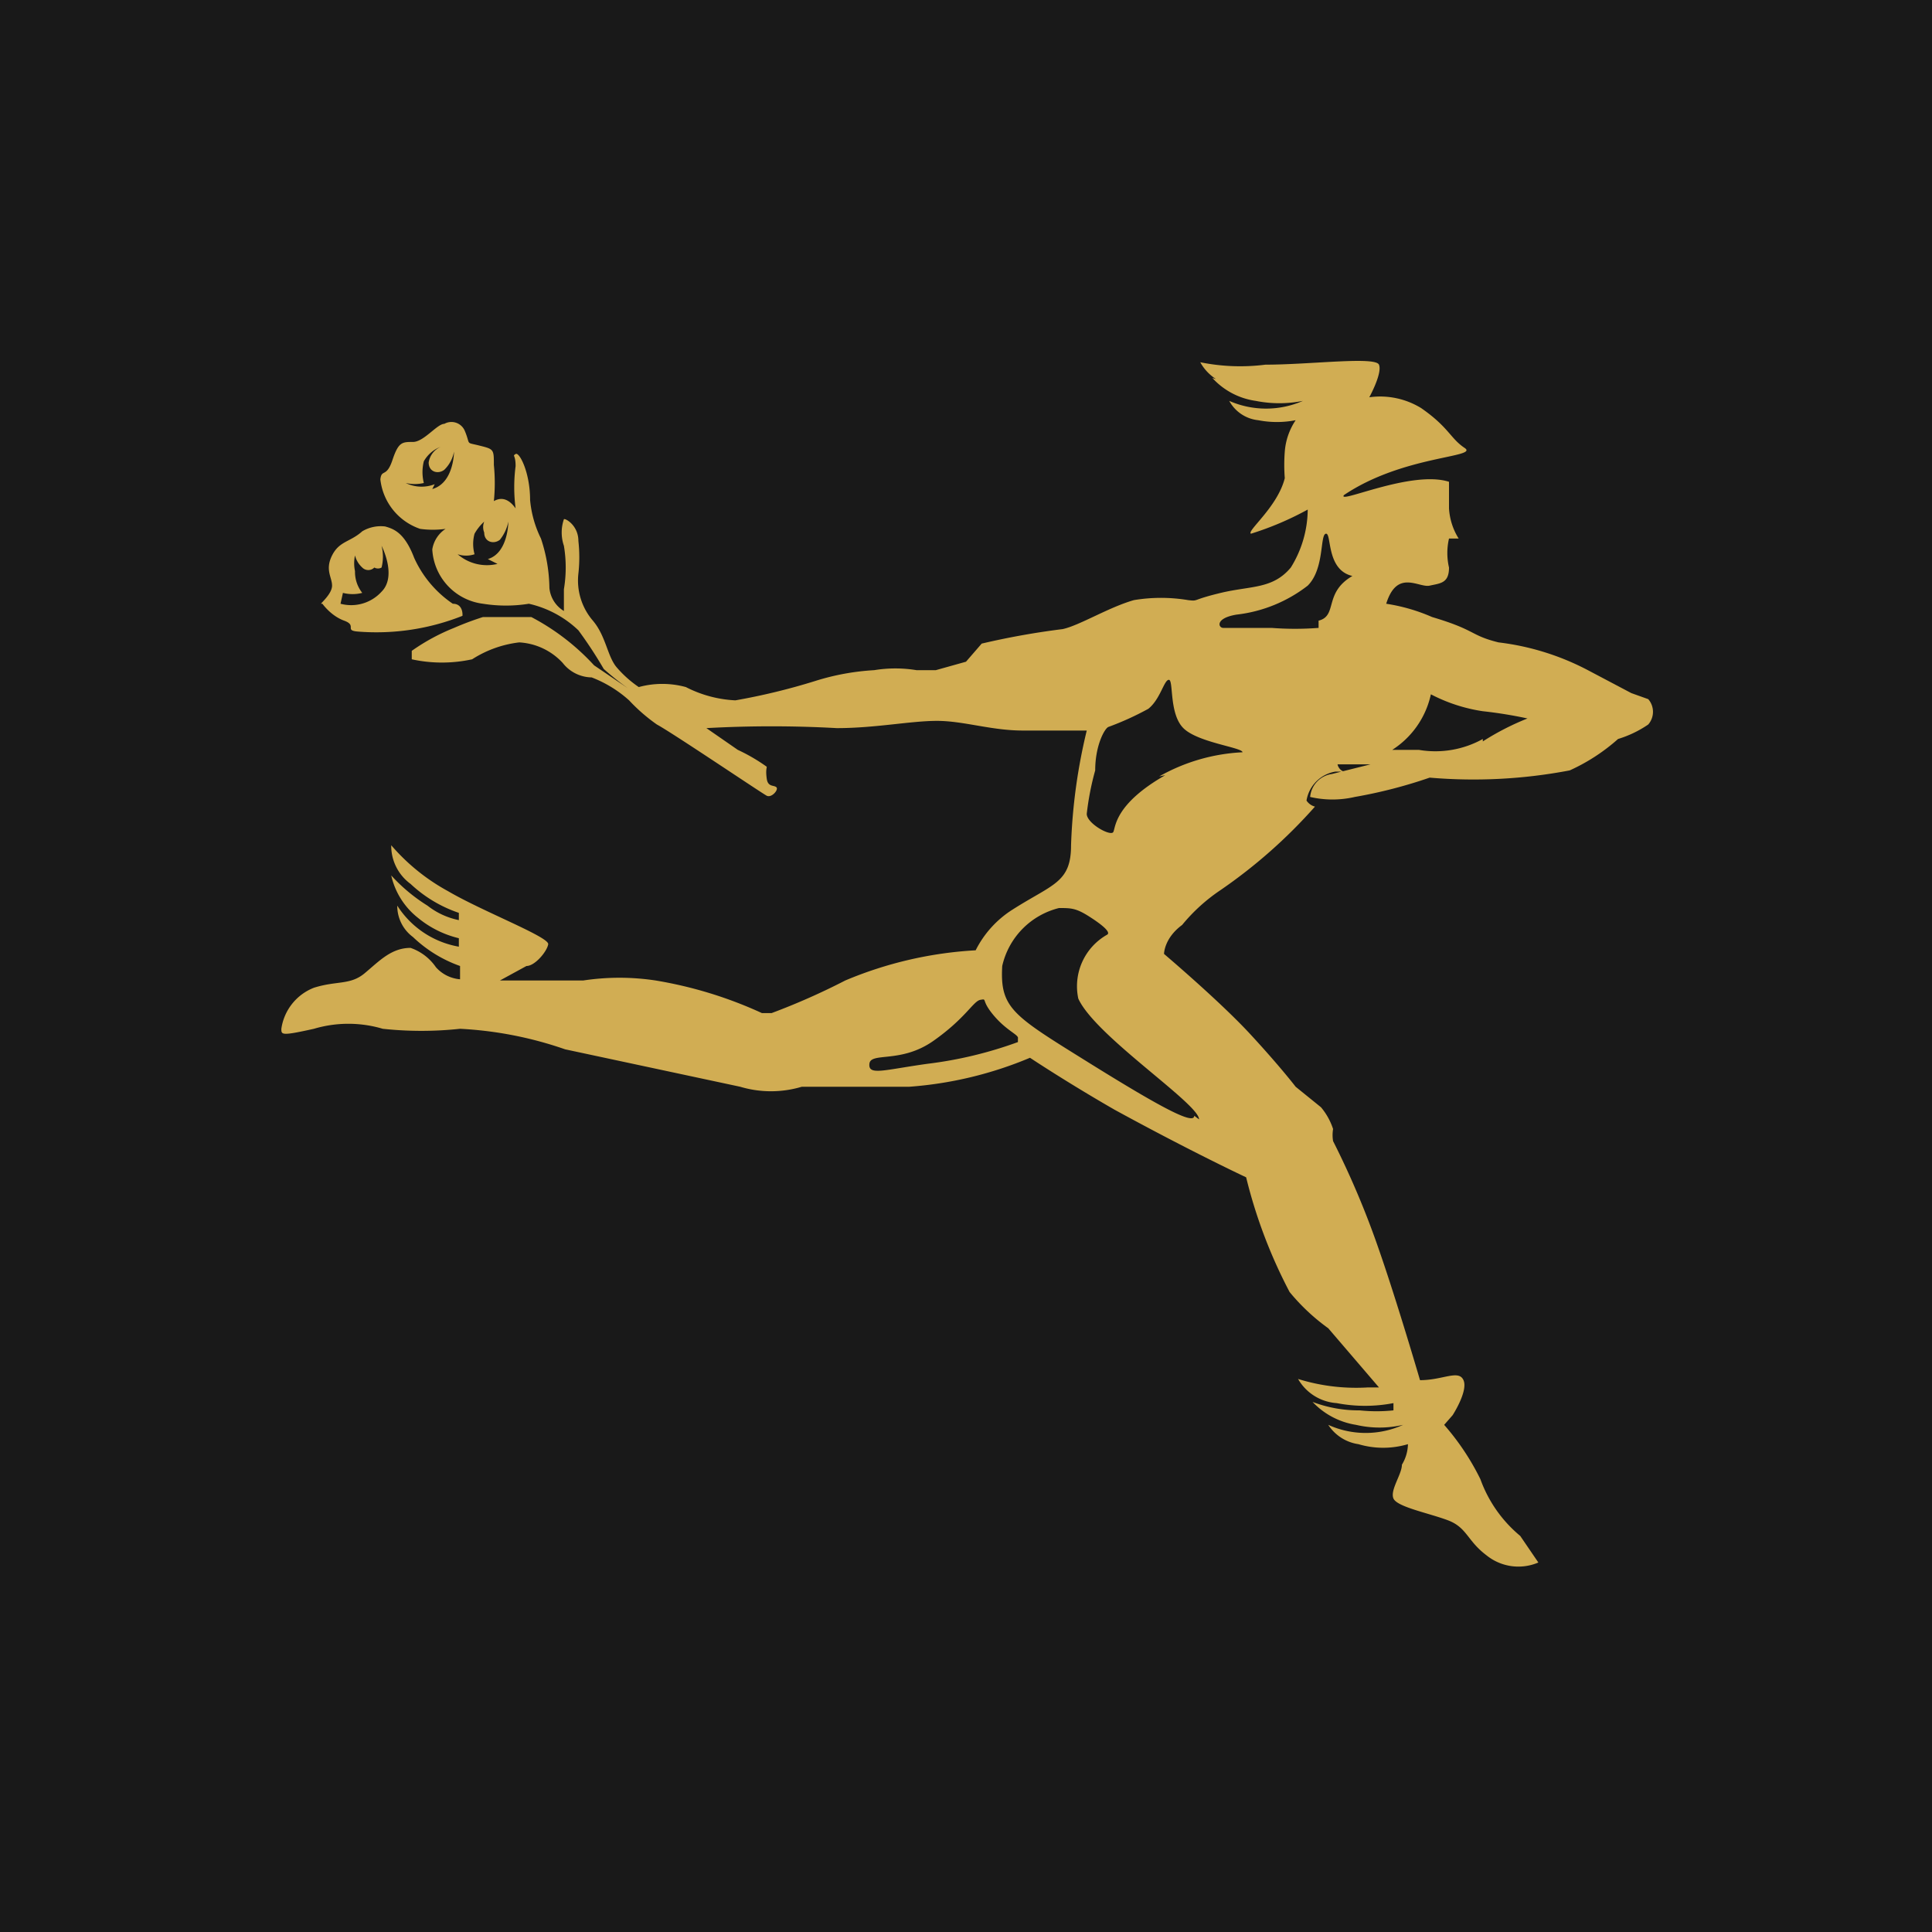
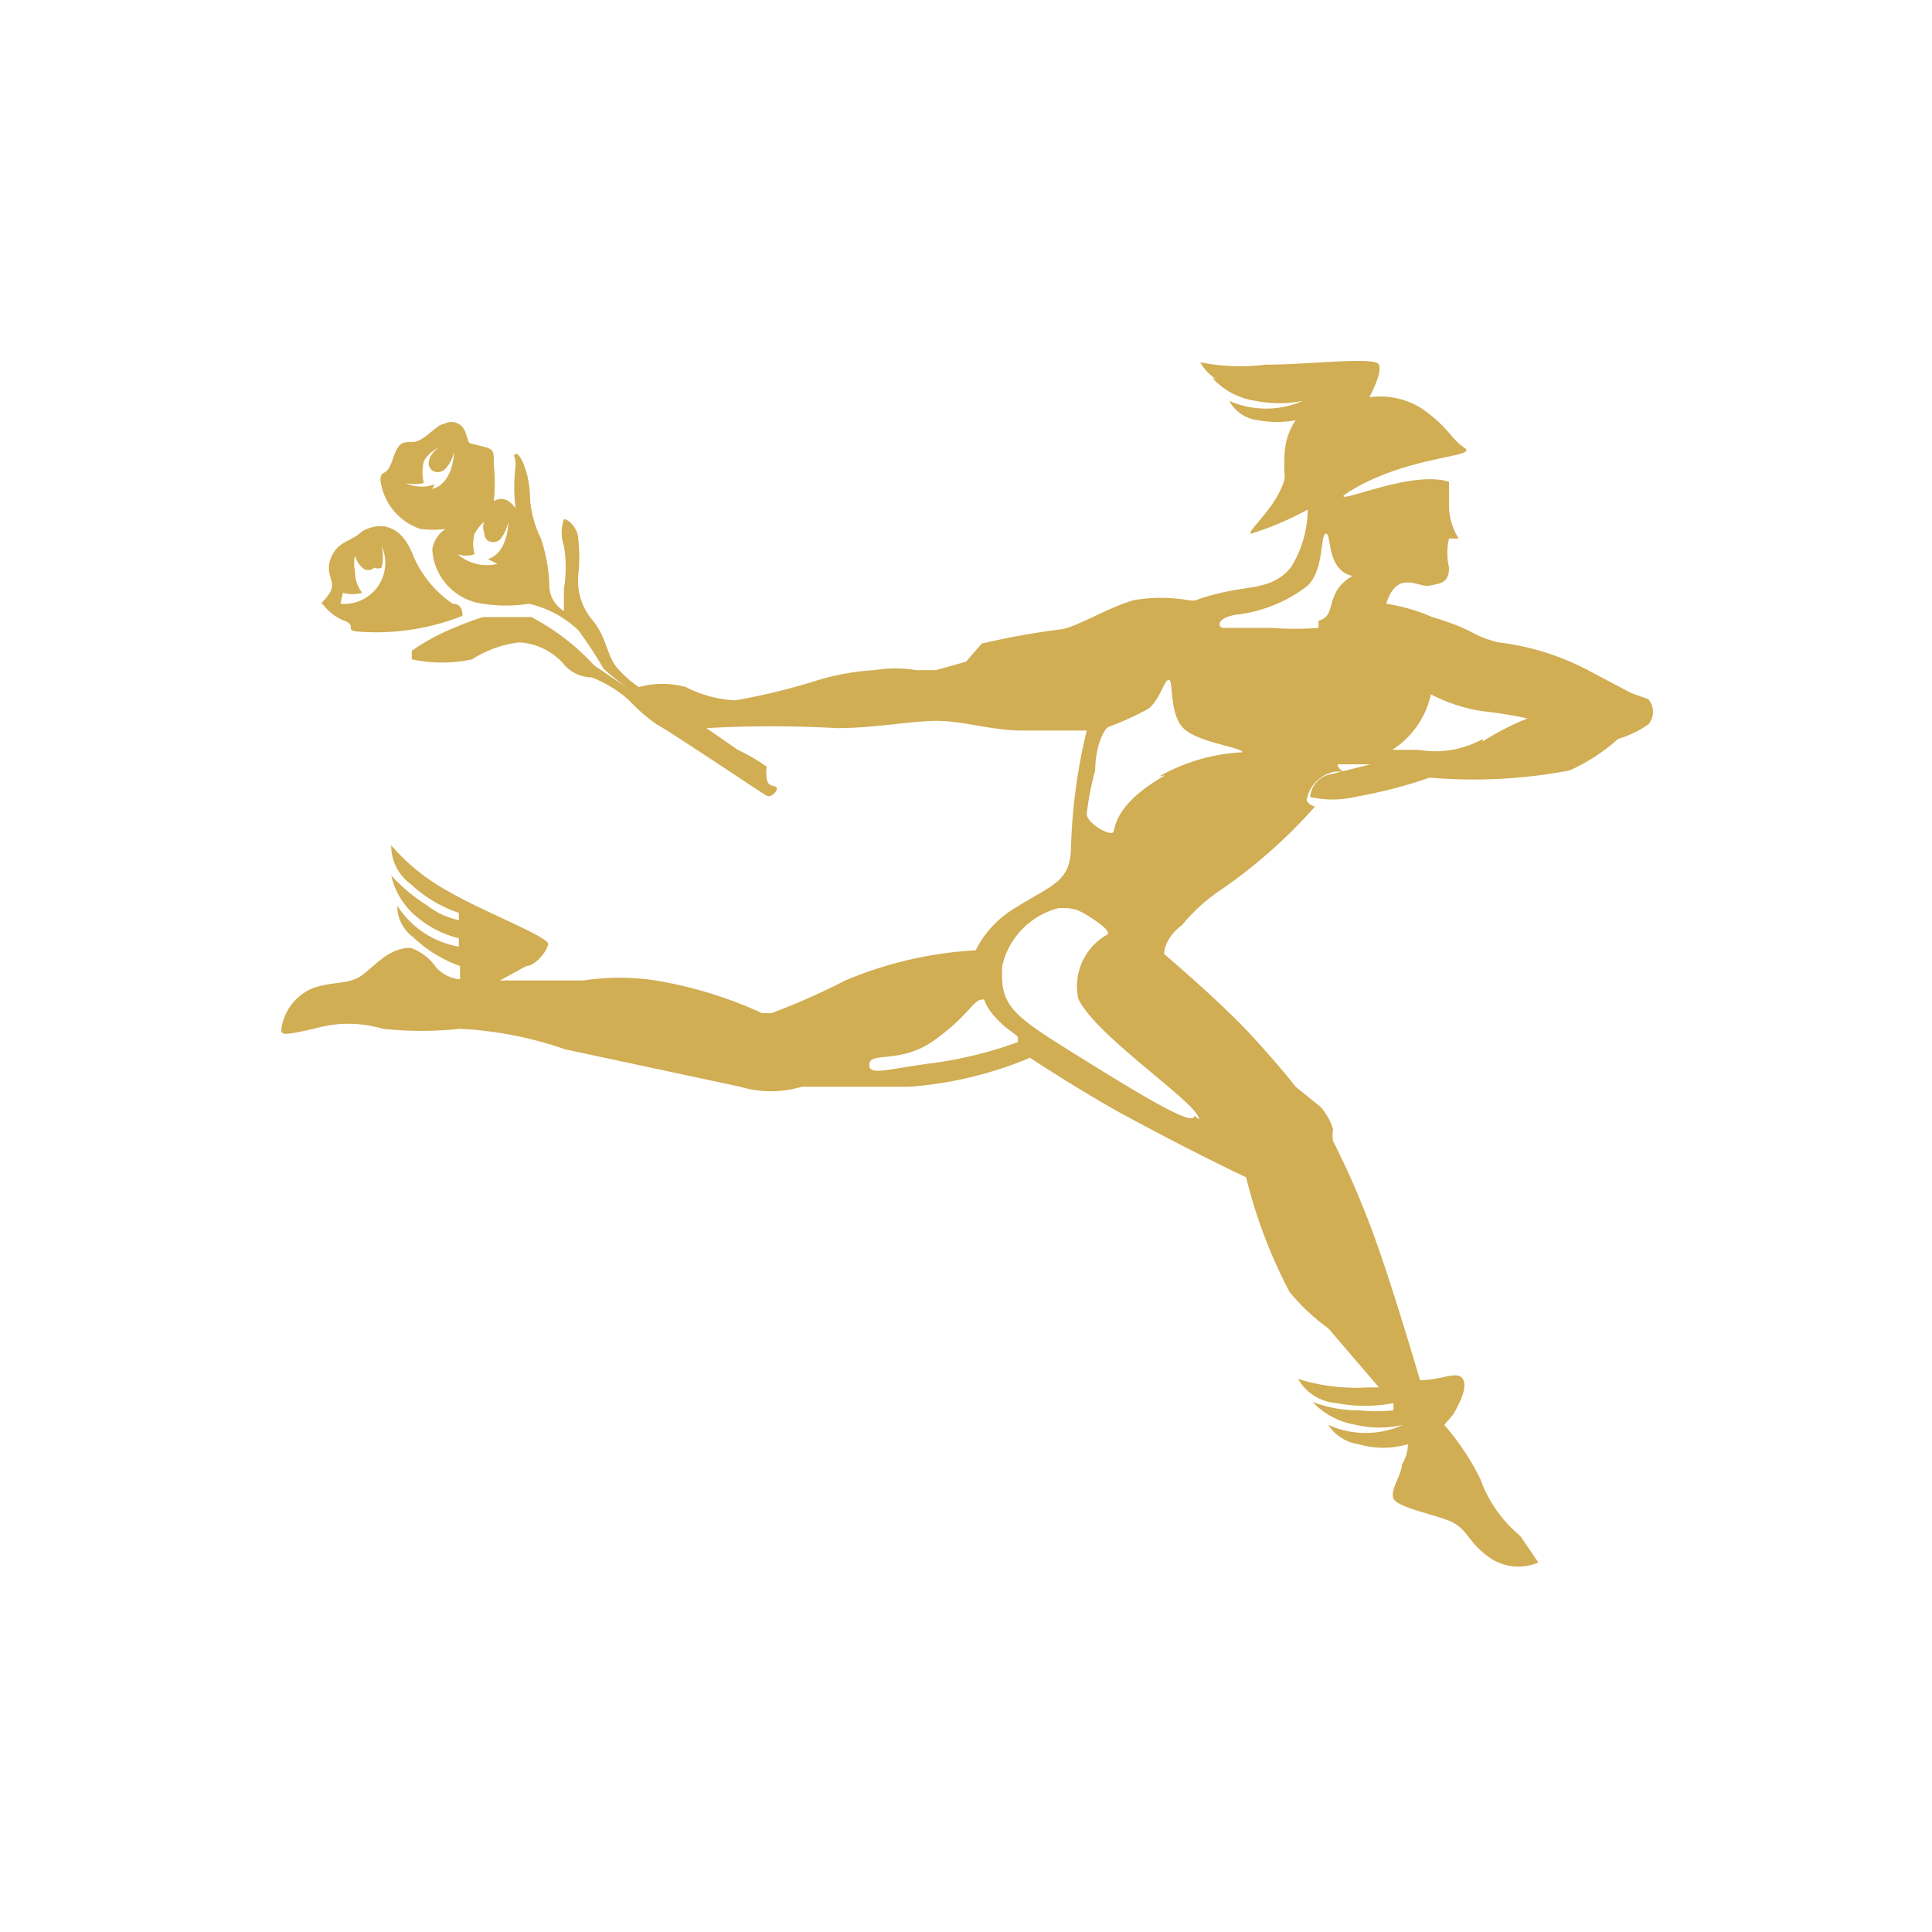
<svg xmlns="http://www.w3.org/2000/svg" id="SVG_favicon" viewBox="0 0 16 16">
-   <rect width="16" height="16" fill="#191919" />
  <path d="M12.28,6.12a.81.81,0,0,1-.53.09h-.22a.73.73,0,0,0,.32-.46,1.36,1.36,0,0,0,.43.14,3.57,3.57,0,0,1,.37.06,2.18,2.18,0,0,0-.37.19m-1.36-.94a2.56,2.56,0,0,1-.39,0c-.17,0-.36,0-.4,0s-.07-.08.11-.11a1.18,1.18,0,0,0,.59-.24c.14-.14.1-.42.15-.43s0,.3.22.35c-.24.14-.12.33-.28.37M9.65,6.42c-.42.24-.41.43-.43.47S9,6.82,9,6.74a2.29,2.29,0,0,1,.07-.36c0-.21.08-.35.11-.36a2.41,2.41,0,0,0,.33-.15c.1-.08.13-.24.17-.24s0,.28.12.4.49.16.49.2a1.55,1.55,0,0,0-.69.2m.29,2.81c0,.08-.28-.07-.89-.45S8.28,8.35,8.3,8a.64.64,0,0,1,.47-.48c.1,0,.14,0,.25.07s.18.13.15.15a.49.49,0,0,0-.24.53c.14.31,1,.87,1,1m-1.5-.64a3.36,3.36,0,0,1-.75.18c-.36.05-.49.1-.48,0s.26,0,.53-.19.33-.33.39-.34,0,0,.11.13.21.16.2.19M4.12,4.67a.37.37,0,0,1-.33-.08s0,0,0,0a.22.22,0,0,0,.14,0,.32.32,0,0,1,0-.17.39.39,0,0,1,.08-.1s0,0,0,0a.12.12,0,0,0,0,.09c0,.08.08.1.13.06a.35.35,0,0,0,.07-.15s0,0,0,0,0,.26-.17.31m-.44-.62A.3.3,0,0,1,3.36,4s0-.05,0,0a.33.33,0,0,0,.15,0,.37.37,0,0,1,0-.18.27.27,0,0,1,.14-.12s0,0,0,0a.17.17,0,0,0-.1.13c0,.08.08.1.13.06a.28.28,0,0,0,.08-.15s0,0,0,0,0,.26-.18.31m9.93,1.69h0l-.36-.19a2.13,2.13,0,0,0-.74-.23c-.24-.06-.18-.1-.55-.21A1.51,1.51,0,0,0,11.48,5c.09-.29.27-.13.36-.15S12,4.83,12,4.7A.53.53,0,0,1,12,4.46l.08,0a0,0,0,0,0,0,0A.53.53,0,0,1,12,4.21c0-.1,0-.18,0-.22-.31-.1-.93.19-.87.11.49-.33,1.12-.31,1-.39s-.13-.17-.36-.33a.65.65,0,0,0-.43-.09s.11-.2.08-.27-.57,0-.94,0A1.66,1.66,0,0,1,9.94,3a.39.39,0,0,0,.31.2,1.19,1.19,0,0,0,.46,0s0,0,0,0a.92.92,0,0,1-.29,0,1.59,1.59,0,0,1-.38-.07.6.6,0,0,0,.36.19,1,1,0,0,0,.39,0l0,0a.76.76,0,0,1-.61,0,.31.31,0,0,0,.24.16.81.81,0,0,0,.31,0,.54.54,0,0,0-.09.26,1.43,1.43,0,0,0,0,.22c-.06.24-.32.44-.28.46a2.55,2.55,0,0,0,.47-.2.92.92,0,0,1-.14.48c-.15.18-.33.15-.58.21s-.18.07-.27.06a1.36,1.36,0,0,0-.45,0c-.21.06-.45.21-.59.24a6.37,6.37,0,0,0-.67.12L8,5.48l-.25.07-.16,0a1.08,1.08,0,0,0-.35,0,2,2,0,0,0-.49.09,5.28,5.28,0,0,1-.66.16,1,1,0,0,1-.41-.11.74.74,0,0,0-.39,0,.93.93,0,0,1-.18-.16c-.08-.09-.09-.26-.2-.39a.51.51,0,0,1-.12-.39,1.22,1.22,0,0,0,0-.27c0-.13-.11-.19-.12-.18a.34.34,0,0,0,0,.22,1.09,1.09,0,0,1,0,.36c0,.07,0,.18,0,.18a.25.25,0,0,1-.12-.19,1.35,1.35,0,0,0-.07-.41.9.9,0,0,1-.09-.32c0-.23-.09-.4-.12-.38s0,0,0,.1a1.36,1.36,0,0,0,0,.35h0c-.05-.07-.11-.1-.18-.06l0,0a1.51,1.51,0,0,0,0-.3c0-.13,0-.13-.12-.16s-.07,0-.12-.12a.12.12,0,0,0-.17-.06c-.06,0-.17.15-.26.15s-.12,0-.17.15-.09.07-.1.16a.49.49,0,0,0,.33.41.78.78,0,0,0,.21,0,.25.25,0,0,0-.11.17A.48.48,0,0,0,4,5a1.2,1.2,0,0,0,.38,0,.87.87,0,0,1,.41.22A3.57,3.57,0,0,1,5,5.54a2.33,2.33,0,0,0,.2.16h0s0,0,0,0l-.28-.19a1.91,1.91,0,0,0-.52-.4s-.1,0-.21,0H4a2.5,2.5,0,0,0-.24.09,1.7,1.7,0,0,0-.35.19s0,.06,0,.07a1.17,1.17,0,0,0,.5,0,.92.92,0,0,1,.39-.14.53.53,0,0,1,.36.17.31.31,0,0,0,.24.12,1,1,0,0,1,.31.19A1.45,1.45,0,0,0,5.44,6c.13.07.87.57.91.59s.1-.05.08-.07-.07,0-.08-.07,0-.09,0-.1a1.49,1.49,0,0,0-.24-.14l-.26-.18a9.73,9.73,0,0,1,1.08,0c.32,0,.61-.06.83-.06s.45.08.71.08H9A4.66,4.66,0,0,0,8.87,7c0,.31-.15.32-.48.53a.85.85,0,0,0-.31.34A3.24,3.24,0,0,0,7,8.12a5.63,5.63,0,0,1-.61.27H6.31a3.45,3.45,0,0,0-.88-.27,2,2,0,0,0-.6,0H4.14L4.36,8c.07,0,.17-.12.18-.18S4,7.55,3.71,7.38A1.68,1.68,0,0,1,3.24,7a.39.39,0,0,0,.16.32,1.1,1.1,0,0,0,.4.24h0v.06a.62.62,0,0,1-.26-.12,1.42,1.42,0,0,1-.3-.25.62.62,0,0,0,.22.35.84.84,0,0,0,.34.17v.07a.76.76,0,0,1-.51-.34.32.32,0,0,0,.13.26A1.09,1.09,0,0,0,3.81,8v.11a.3.3,0,0,1-.2-.1.42.42,0,0,0-.21-.16c-.16,0-.26.11-.38.21s-.23.06-.42.12a.43.43,0,0,0-.27.34c0,.05,0,.06.27,0a1,1,0,0,1,.57,0,3,3,0,0,0,.64,0,3.13,3.13,0,0,1,.87.17L6.13,9A.89.89,0,0,0,6.64,9C7,9,7.13,9,7.53,9a3.17,3.17,0,0,0,1-.24s.3.2.7.43c.64.35,1.09.56,1.09.56a4.16,4.16,0,0,0,.36.95A1.69,1.69,0,0,0,11,11l.42.49h-.09a1.62,1.62,0,0,1-.58-.07.4.4,0,0,0,.32.2,1.24,1.24,0,0,0,.47,0s0,.06,0,.06a1.33,1.33,0,0,1-.28,0,1.07,1.07,0,0,1-.39-.07.63.63,0,0,0,.36.19.86.86,0,0,0,.39,0l0,0h0a.75.75,0,0,1-.62,0,.36.36,0,0,0,.25.16.72.72,0,0,0,.41,0,.34.34,0,0,1-.05.17c0,.08-.1.21-.07.28s.29.12.45.18.16.17.32.29a.42.42,0,0,0,.43.06s0,0-.15-.22a1.09,1.09,0,0,1-.33-.47,2.06,2.06,0,0,0-.3-.45l.07-.08s.13-.2.09-.29-.17,0-.36,0c0,0-.19-.65-.34-1.08a7.14,7.14,0,0,0-.38-.9.3.3,0,0,1,0-.1.54.54,0,0,0-.1-.18L10.73,9s-.13-.17-.38-.44-.71-.66-.71-.66,0-.13.15-.24a1.47,1.47,0,0,1,.32-.29,4.28,4.28,0,0,0,.78-.69h0a.12.12,0,0,1-.07-.05h0v0a.29.29,0,0,1,.24-.24l.08,0h0c-.05,0-.07-.07-.06-.06l.18,0h0c.08,0,.16,0,.09,0l-.32.08a.21.21,0,0,0-.18.19.82.82,0,0,0,.37,0,4,4,0,0,0,.62-.16A4.24,4.24,0,0,0,13,6.38a1.58,1.58,0,0,0,.4-.26A.91.91,0,0,0,13.65,6a.16.16,0,0,0,0-.21" fill="#d1ad53" />
-   <path d="M2.84,4.91a.32.32,0,0,0,.16,0,.28.28,0,0,1-.06-.18.31.31,0,0,1,0-.13s0,0,0,0A.2.2,0,0,0,3,4.7a.07.07,0,0,0,.1,0,.06.06,0,0,0,.06,0,.37.37,0,0,0,0-.18s0,0,0,0,.13.25,0,.38A.34.34,0,0,1,2.82,5s0,0,0,0M2.67,5s.07.1.18.14,0,.08.11.09a1.93,1.93,0,0,0,.87-.13S3.84,5,3.75,5a.91.91,0,0,1-.32-.38c-.08-.21-.17-.24-.24-.26A.3.3,0,0,0,3,4.4c-.1.09-.19.08-.25.2s0,.18,0,.25S2.65,5,2.66,5" fill="#d1ad53" />
+   <path d="M2.84,4.91a.32.32,0,0,0,.16,0,.28.28,0,0,1-.06-.18.31.31,0,0,1,0-.13s0,0,0,0A.2.2,0,0,0,3,4.7a.07.07,0,0,0,.1,0,.06.06,0,0,0,.06,0,.37.37,0,0,0,0-.18A.34.34,0,0,1,2.82,5s0,0,0,0M2.67,5s.07.1.18.14,0,.08.11.09a1.93,1.93,0,0,0,.87-.13S3.84,5,3.75,5a.91.91,0,0,1-.32-.38c-.08-.21-.17-.24-.24-.26A.3.3,0,0,0,3,4.4c-.1.09-.19.08-.25.2s0,.18,0,.25S2.65,5,2.66,5" fill="#d1ad53" />
</svg>